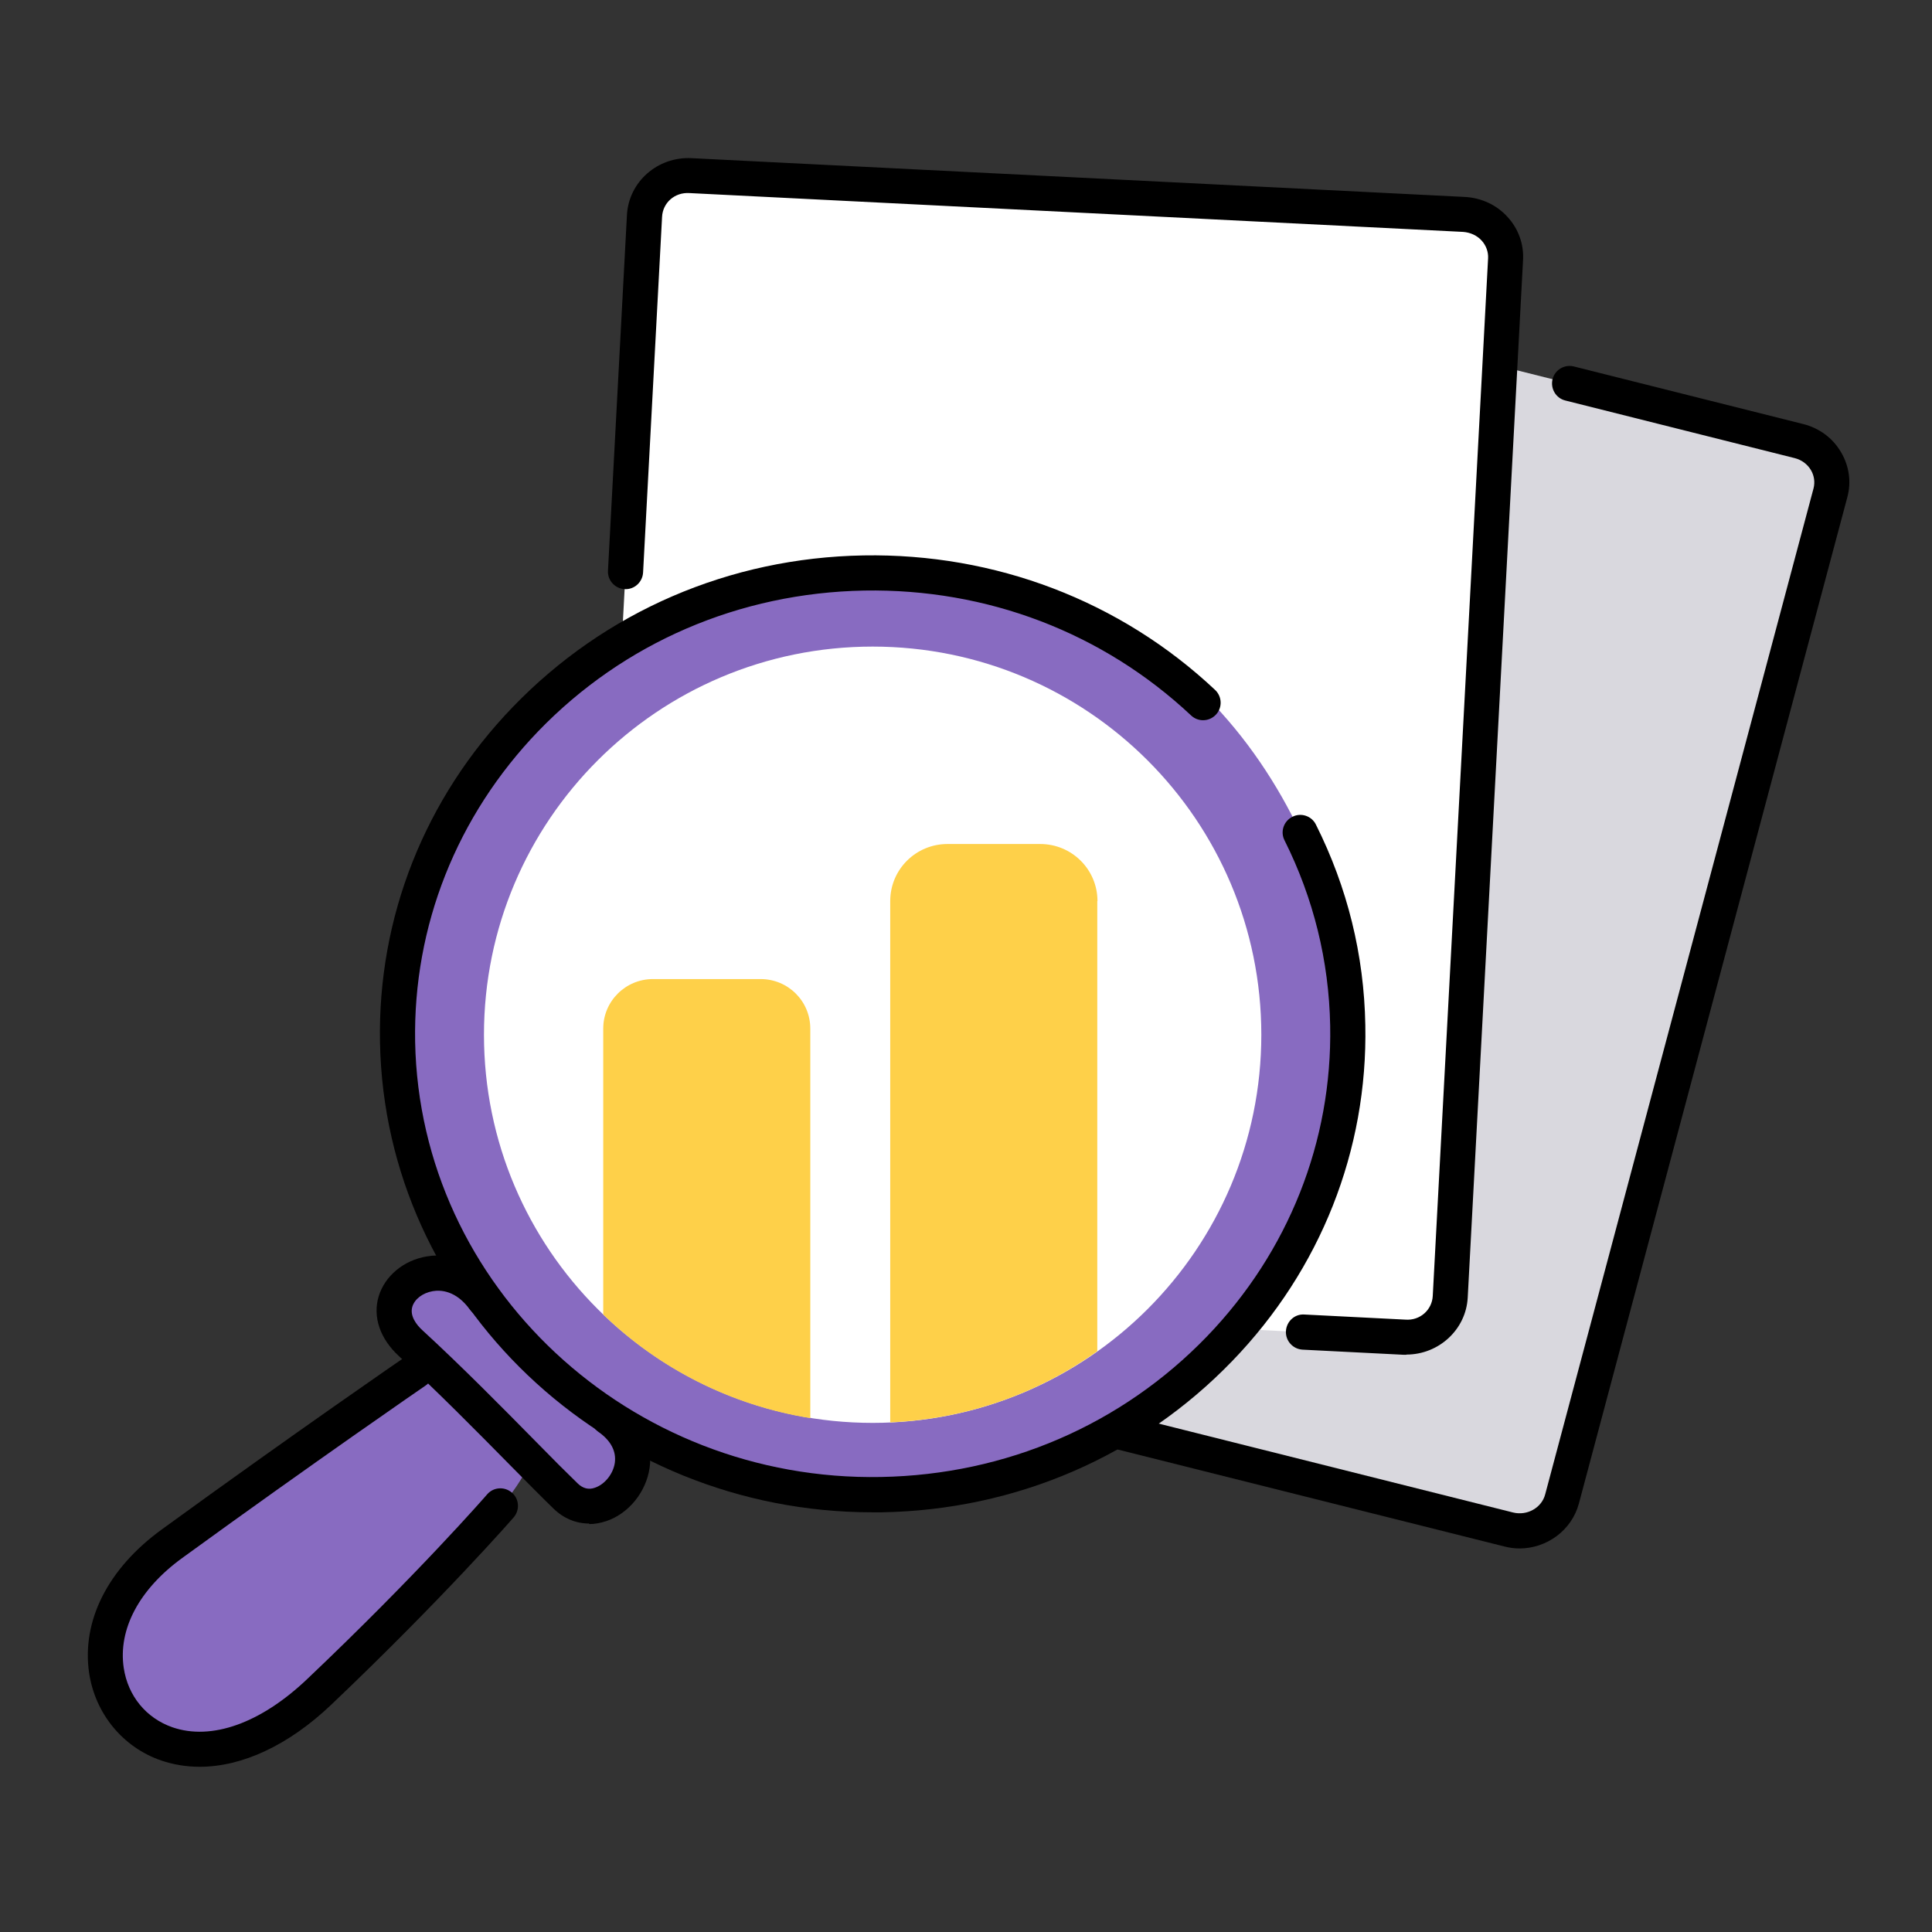
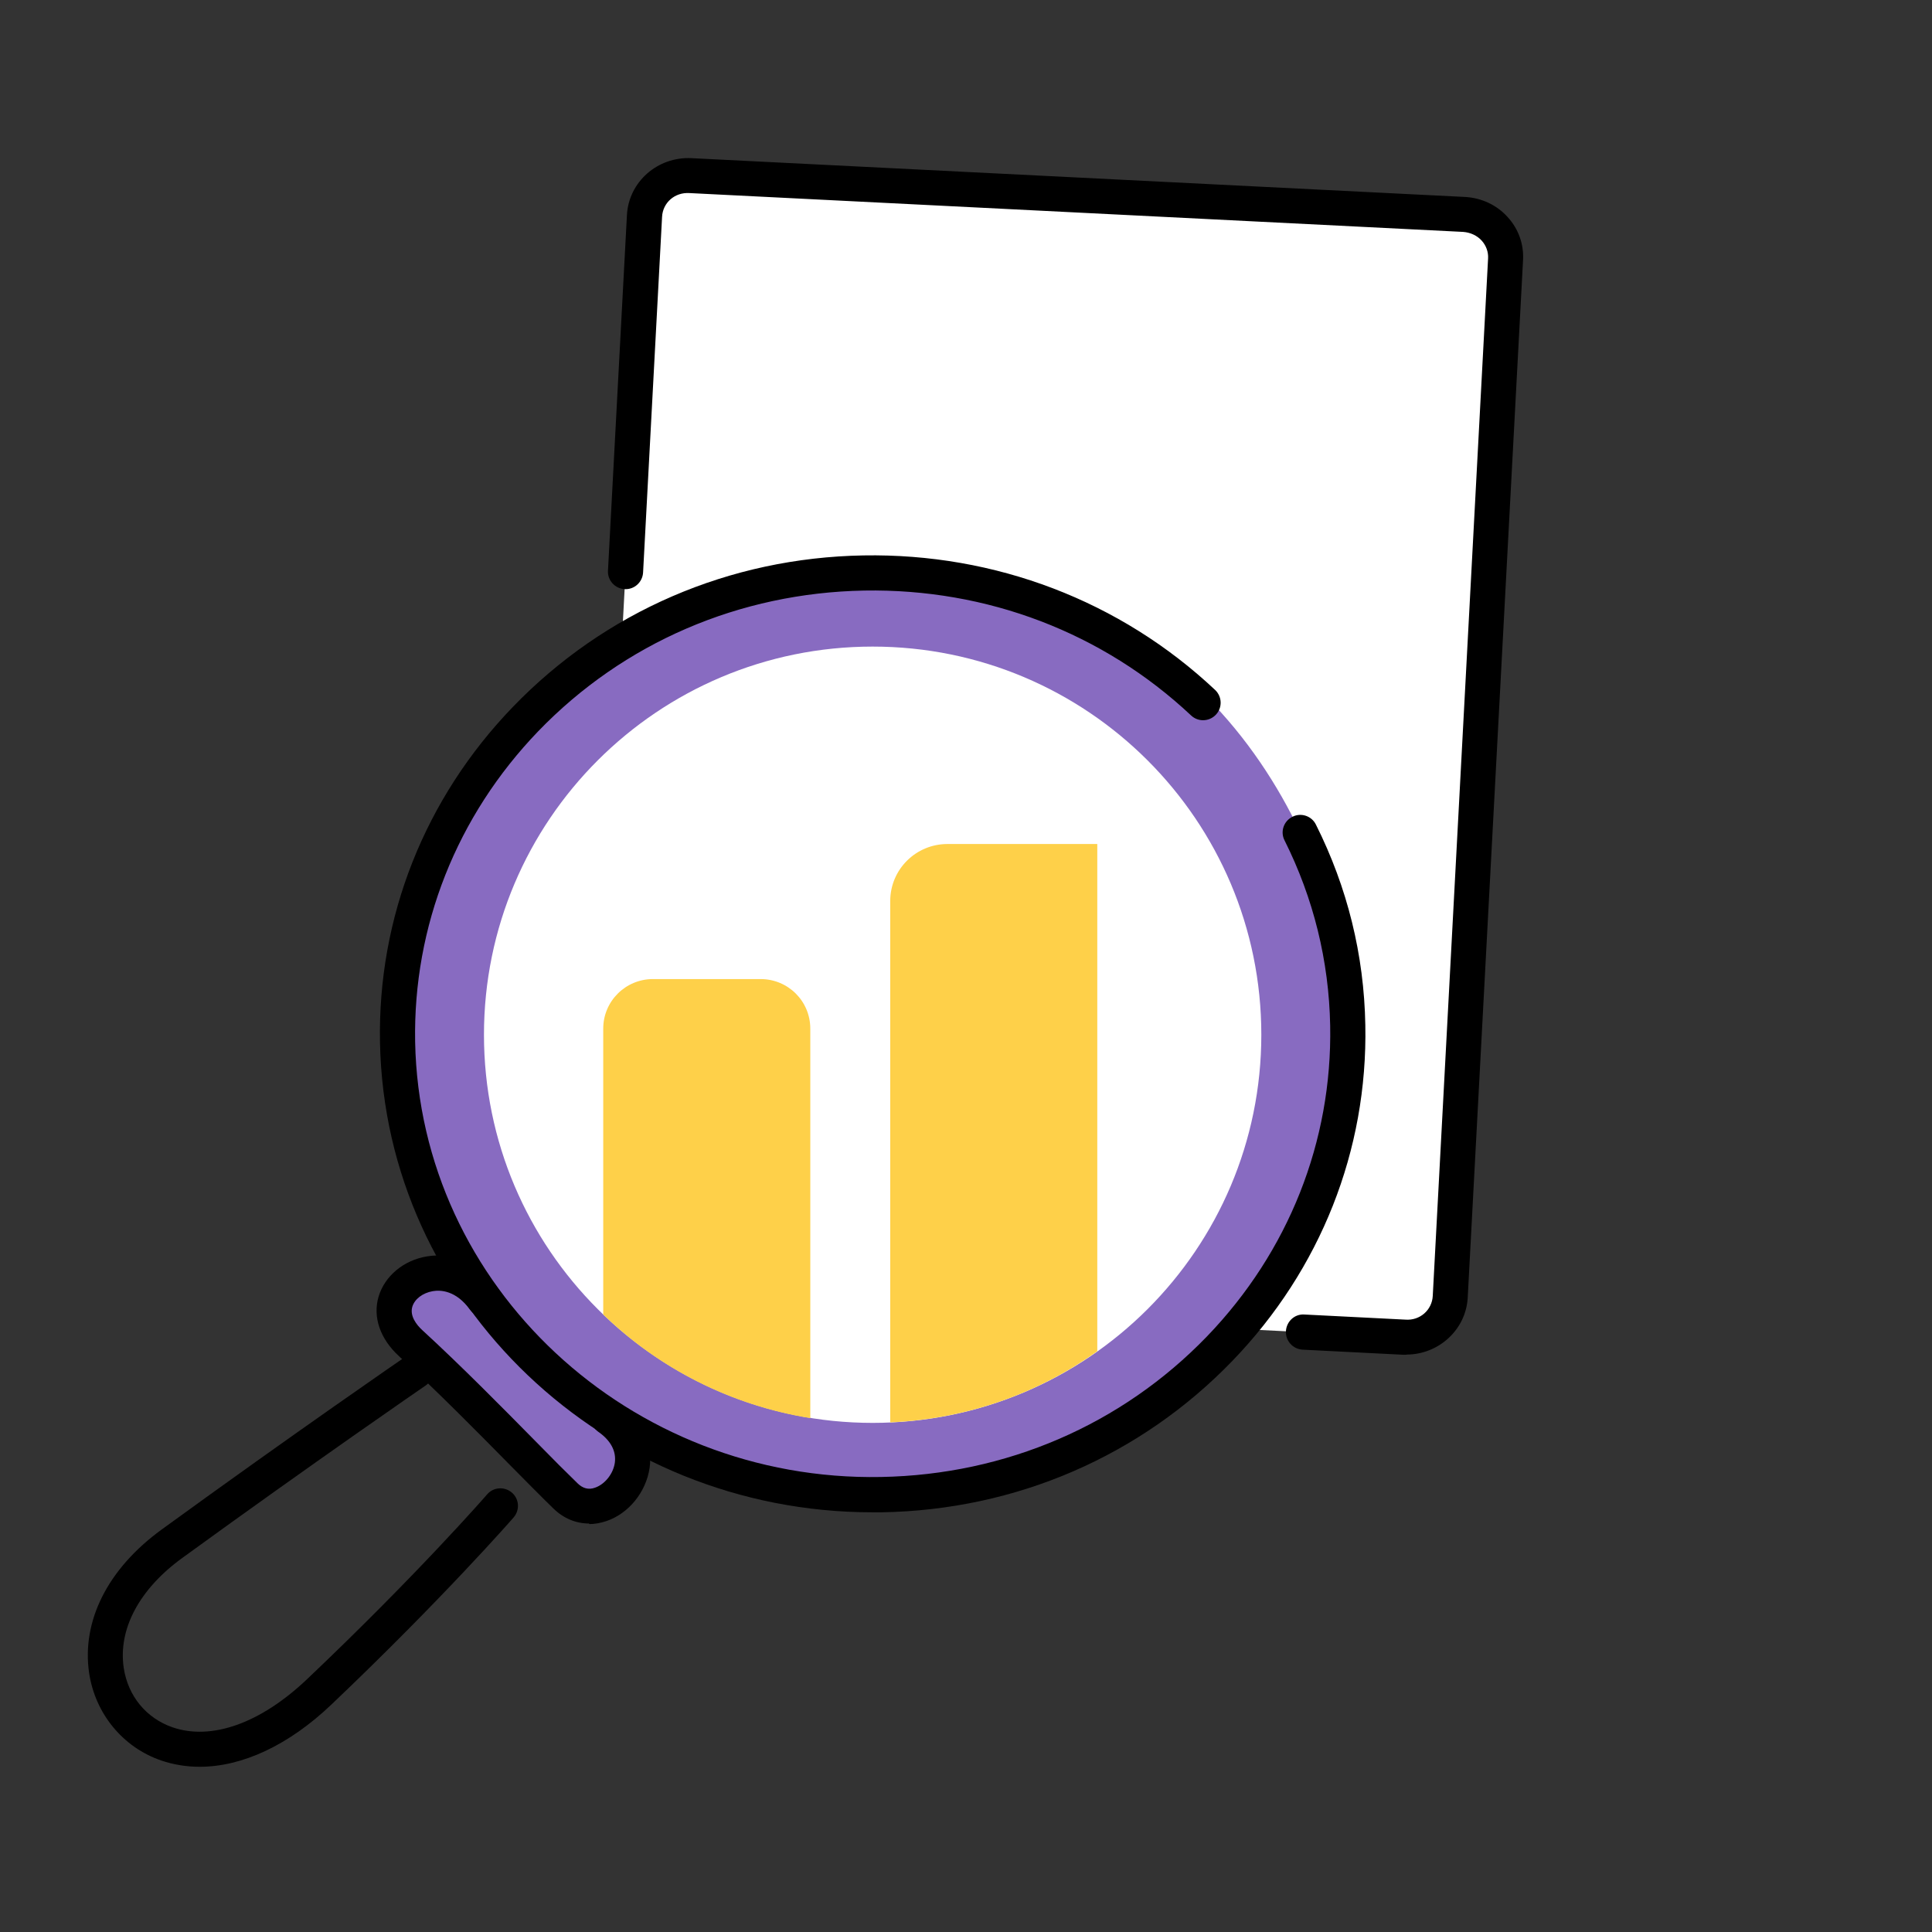
<svg xmlns="http://www.w3.org/2000/svg" width="64" height="64" viewBox="0 0 64 64" fill="none">
  <rect x="0" y="0" width="64" height="64" fill="#333333" stroke="none" />
  <g id="ØªØ­ÙÛÙ Ø¨ÙÛØ§Ø¯Û">
    <g id="Group">
-       <path id="Vector" d="M25.143 44.436L49.981 50.667C50.755 50.859 51.552 50.411 51.75 49.655L60.64 16.328C60.844 15.578 60.373 14.809 59.599 14.612L34.761 8.38C33.987 8.188 33.19 8.636 32.992 9.393L24.102 42.719C23.898 43.47 24.37 44.238 25.143 44.436Z" fill="#D9D8DE" />
-       <path id="Vector_2" d="M50.342 51.295C50.173 51.295 50.005 51.272 49.842 51.231L36.989 48.008C36.675 47.932 36.489 47.612 36.565 47.304C36.64 46.99 36.96 46.804 37.269 46.879L50.121 50.103C50.586 50.219 51.069 49.951 51.186 49.503L60.076 16.177C60.128 15.973 60.099 15.758 59.989 15.572C59.872 15.374 59.68 15.234 59.453 15.176L51.855 13.268C51.541 13.192 51.354 12.872 51.43 12.564C51.506 12.25 51.826 12.063 52.134 12.139L59.733 14.047C60.268 14.181 60.716 14.513 60.989 14.984C61.257 15.438 61.333 15.973 61.193 16.479L52.303 49.806C52.064 50.696 51.238 51.295 50.33 51.295H50.342Z" fill="black" />
      <path id="Vector_3" d="M20.89 43.016L46.514 44.296C47.317 44.337 47.997 43.737 48.038 42.964L49.871 8.59C49.911 7.816 49.295 7.153 48.498 7.112L22.874 5.832C22.072 5.791 21.391 6.391 21.35 7.164L19.517 41.538C19.477 42.312 20.093 42.975 20.89 43.016Z" fill="white" />
      <path id="Vector_4" d="M46.589 44.878C46.554 44.878 46.52 44.878 46.485 44.878L43.151 44.709C42.831 44.692 42.581 44.418 42.598 44.098C42.615 43.778 42.883 43.522 43.209 43.545L46.549 43.714C47.043 43.755 47.439 43.389 47.462 42.929L49.295 8.555C49.306 8.346 49.231 8.136 49.085 7.973C48.928 7.799 48.707 7.7 48.469 7.682L22.845 6.396C22.345 6.362 21.955 6.722 21.932 7.182L21.303 18.964C21.286 19.284 21.013 19.534 20.693 19.516C20.373 19.499 20.122 19.226 20.14 18.905L20.768 7.124C20.826 6.03 21.775 5.186 22.904 5.239L48.527 6.524C49.08 6.554 49.586 6.792 49.946 7.194C50.301 7.583 50.482 8.09 50.453 8.613L48.62 42.987C48.562 44.046 47.66 44.872 46.589 44.872V44.878Z" fill="black" />
      <g id="Group_2">
        <path id="Vector_5" d="M29.816 49.189C37.759 49.189 44.198 42.758 44.198 34.824C44.198 26.89 37.759 20.459 29.816 20.459C21.872 20.459 15.433 26.89 15.433 34.824C15.433 42.758 21.872 49.189 29.816 49.189Z" fill="white" />
        <g id="Group_3">
          <path id="Vector_6" d="M29.67 18.999C29.67 18.999 20.844 18.393 16.259 25.003C16.189 25.102 15.916 25.451 15.852 25.556C14.554 27.54 13.245 30.152 13.152 33.626C12.78 48.055 27.552 49.416 28.739 49.41C35.756 49.364 41.702 44.529 43.023 40.846C43.82 38.617 44.826 36.558 44.559 32.77C44.285 28.855 40.655 18.987 29.67 19.004V18.999Z" fill="#886BC1" />
          <path id="Vector_7" d="M15.928 42.894C14.485 40.887 11.768 42.789 13.478 44.36C15.375 46.1 17.539 48.392 18.621 49.439C19.89 50.673 21.92 48.415 19.942 47.019" fill="#886BC1" />
          <path id="Vector_8" d="M28.902 50.097C20.041 50.097 12.757 43.179 12.588 34.539C12.506 30.391 14.072 26.44 16.992 23.415C20.035 20.261 24.16 18.475 28.605 18.399C32.963 18.324 37.111 19.9 40.253 22.856C40.486 23.077 40.498 23.444 40.277 23.676C40.056 23.909 39.689 23.921 39.456 23.7C36.535 20.959 32.701 19.493 28.629 19.563C24.492 19.639 20.658 21.291 17.83 24.223C15.13 27.028 13.682 30.681 13.752 34.516C13.909 42.615 20.855 49.084 29.187 48.927C33.324 48.852 37.158 47.199 39.986 44.267C42.685 41.463 44.134 37.809 44.064 33.975C44.023 31.822 43.511 29.756 42.551 27.836C42.406 27.551 42.522 27.202 42.813 27.057C43.098 26.911 43.453 27.028 43.593 27.319C44.634 29.396 45.187 31.63 45.228 33.957C45.309 38.105 43.744 42.056 40.824 45.081C37.781 48.235 33.656 50.021 29.21 50.097C29.111 50.097 29.007 50.097 28.908 50.097H28.902Z" fill="black" />
          <g id="Group_4">
-             <path id="Vector_9" d="M17.376 48.794C17.376 48.794 16.346 51.069 9.289 57.038C5.397 60.331 0.841 54.542 5.327 51.458C6.403 50.714 3.069 52.983 4.46 52.011C8.905 48.91 13.926 45.413 13.926 45.413L17.376 48.788V48.794Z" fill="#886BC1" />
            <path id="Vector_10" d="M19.517 50.469C19.081 50.469 18.668 50.3 18.33 49.969C17.964 49.614 17.475 49.119 16.911 48.549C15.817 47.438 14.456 46.059 13.21 44.919C12.588 44.343 12.344 43.627 12.541 42.952C12.745 42.271 13.367 41.748 14.141 41.62C15.031 41.468 15.916 41.876 16.515 42.702C16.701 42.964 16.643 43.324 16.381 43.516C16.119 43.703 15.759 43.644 15.567 43.383C15.107 42.748 14.595 42.725 14.333 42.772C14.002 42.83 13.734 43.033 13.658 43.289C13.571 43.592 13.792 43.883 13.996 44.069C15.264 45.233 16.637 46.623 17.737 47.74C18.29 48.305 18.778 48.794 19.139 49.143C19.308 49.306 19.5 49.358 19.709 49.282C20.035 49.172 20.314 48.823 20.367 48.456C20.419 48.072 20.233 47.717 19.814 47.426C19.552 47.24 19.488 46.879 19.674 46.617C19.861 46.356 20.221 46.292 20.483 46.478C21.257 47.025 21.635 47.81 21.519 48.625C21.402 49.428 20.826 50.138 20.087 50.388C19.895 50.452 19.703 50.487 19.517 50.487V50.469Z" fill="black" />
            <path id="Vector_11" d="M6.618 58.527C6.176 58.527 5.752 58.458 5.338 58.318C4.07 57.882 3.157 56.77 2.953 55.426C2.697 53.698 3.57 51.965 5.356 50.667C9.749 47.473 13.408 44.959 13.443 44.936C13.711 44.756 14.072 44.82 14.252 45.087C14.432 45.355 14.368 45.716 14.101 45.896C14.066 45.919 10.418 48.427 6.037 51.61C4.611 52.645 3.907 53.972 4.099 55.252C4.239 56.183 4.844 56.916 5.711 57.218C7.008 57.666 8.637 57.084 10.173 55.624C13.81 52.174 16.114 49.532 16.137 49.503C16.346 49.259 16.713 49.236 16.957 49.445C17.202 49.655 17.225 50.021 17.015 50.266C16.992 50.295 14.653 52.971 10.976 56.468C9.557 57.818 8.021 58.527 6.613 58.527H6.618Z" fill="black" />
          </g>
        </g>
        <path id="Vector_12" d="M28.908 47.135C36.019 47.135 41.783 41.379 41.783 34.277C41.783 27.176 36.019 21.419 28.908 21.419C21.797 21.419 16.032 27.176 16.032 34.277C16.032 41.379 21.797 47.135 28.908 47.135Z" fill="white" />
        <path id="Vector_13" d="M26.842 34.074V46.978C24.201 46.553 21.821 45.326 19.983 43.545V34.074C19.983 33.166 20.722 32.433 21.629 32.433H25.196C26.109 32.433 26.842 33.166 26.842 34.074Z" fill="#FED049" />
-         <path id="Vector_14" d="M36.349 29.849V44.761C34.4 46.152 32.044 47.007 29.49 47.118V29.849C29.49 28.802 30.339 27.959 31.386 27.959H34.458C35.506 27.959 36.355 28.802 36.355 29.849H36.349Z" fill="#FED049" />
+         <path id="Vector_14" d="M36.349 29.849V44.761C34.4 46.152 32.044 47.007 29.49 47.118V29.849C29.49 28.802 30.339 27.959 31.386 27.959H34.458H36.349Z" fill="#FED049" />
      </g>
    </g>
  </g>
</svg>